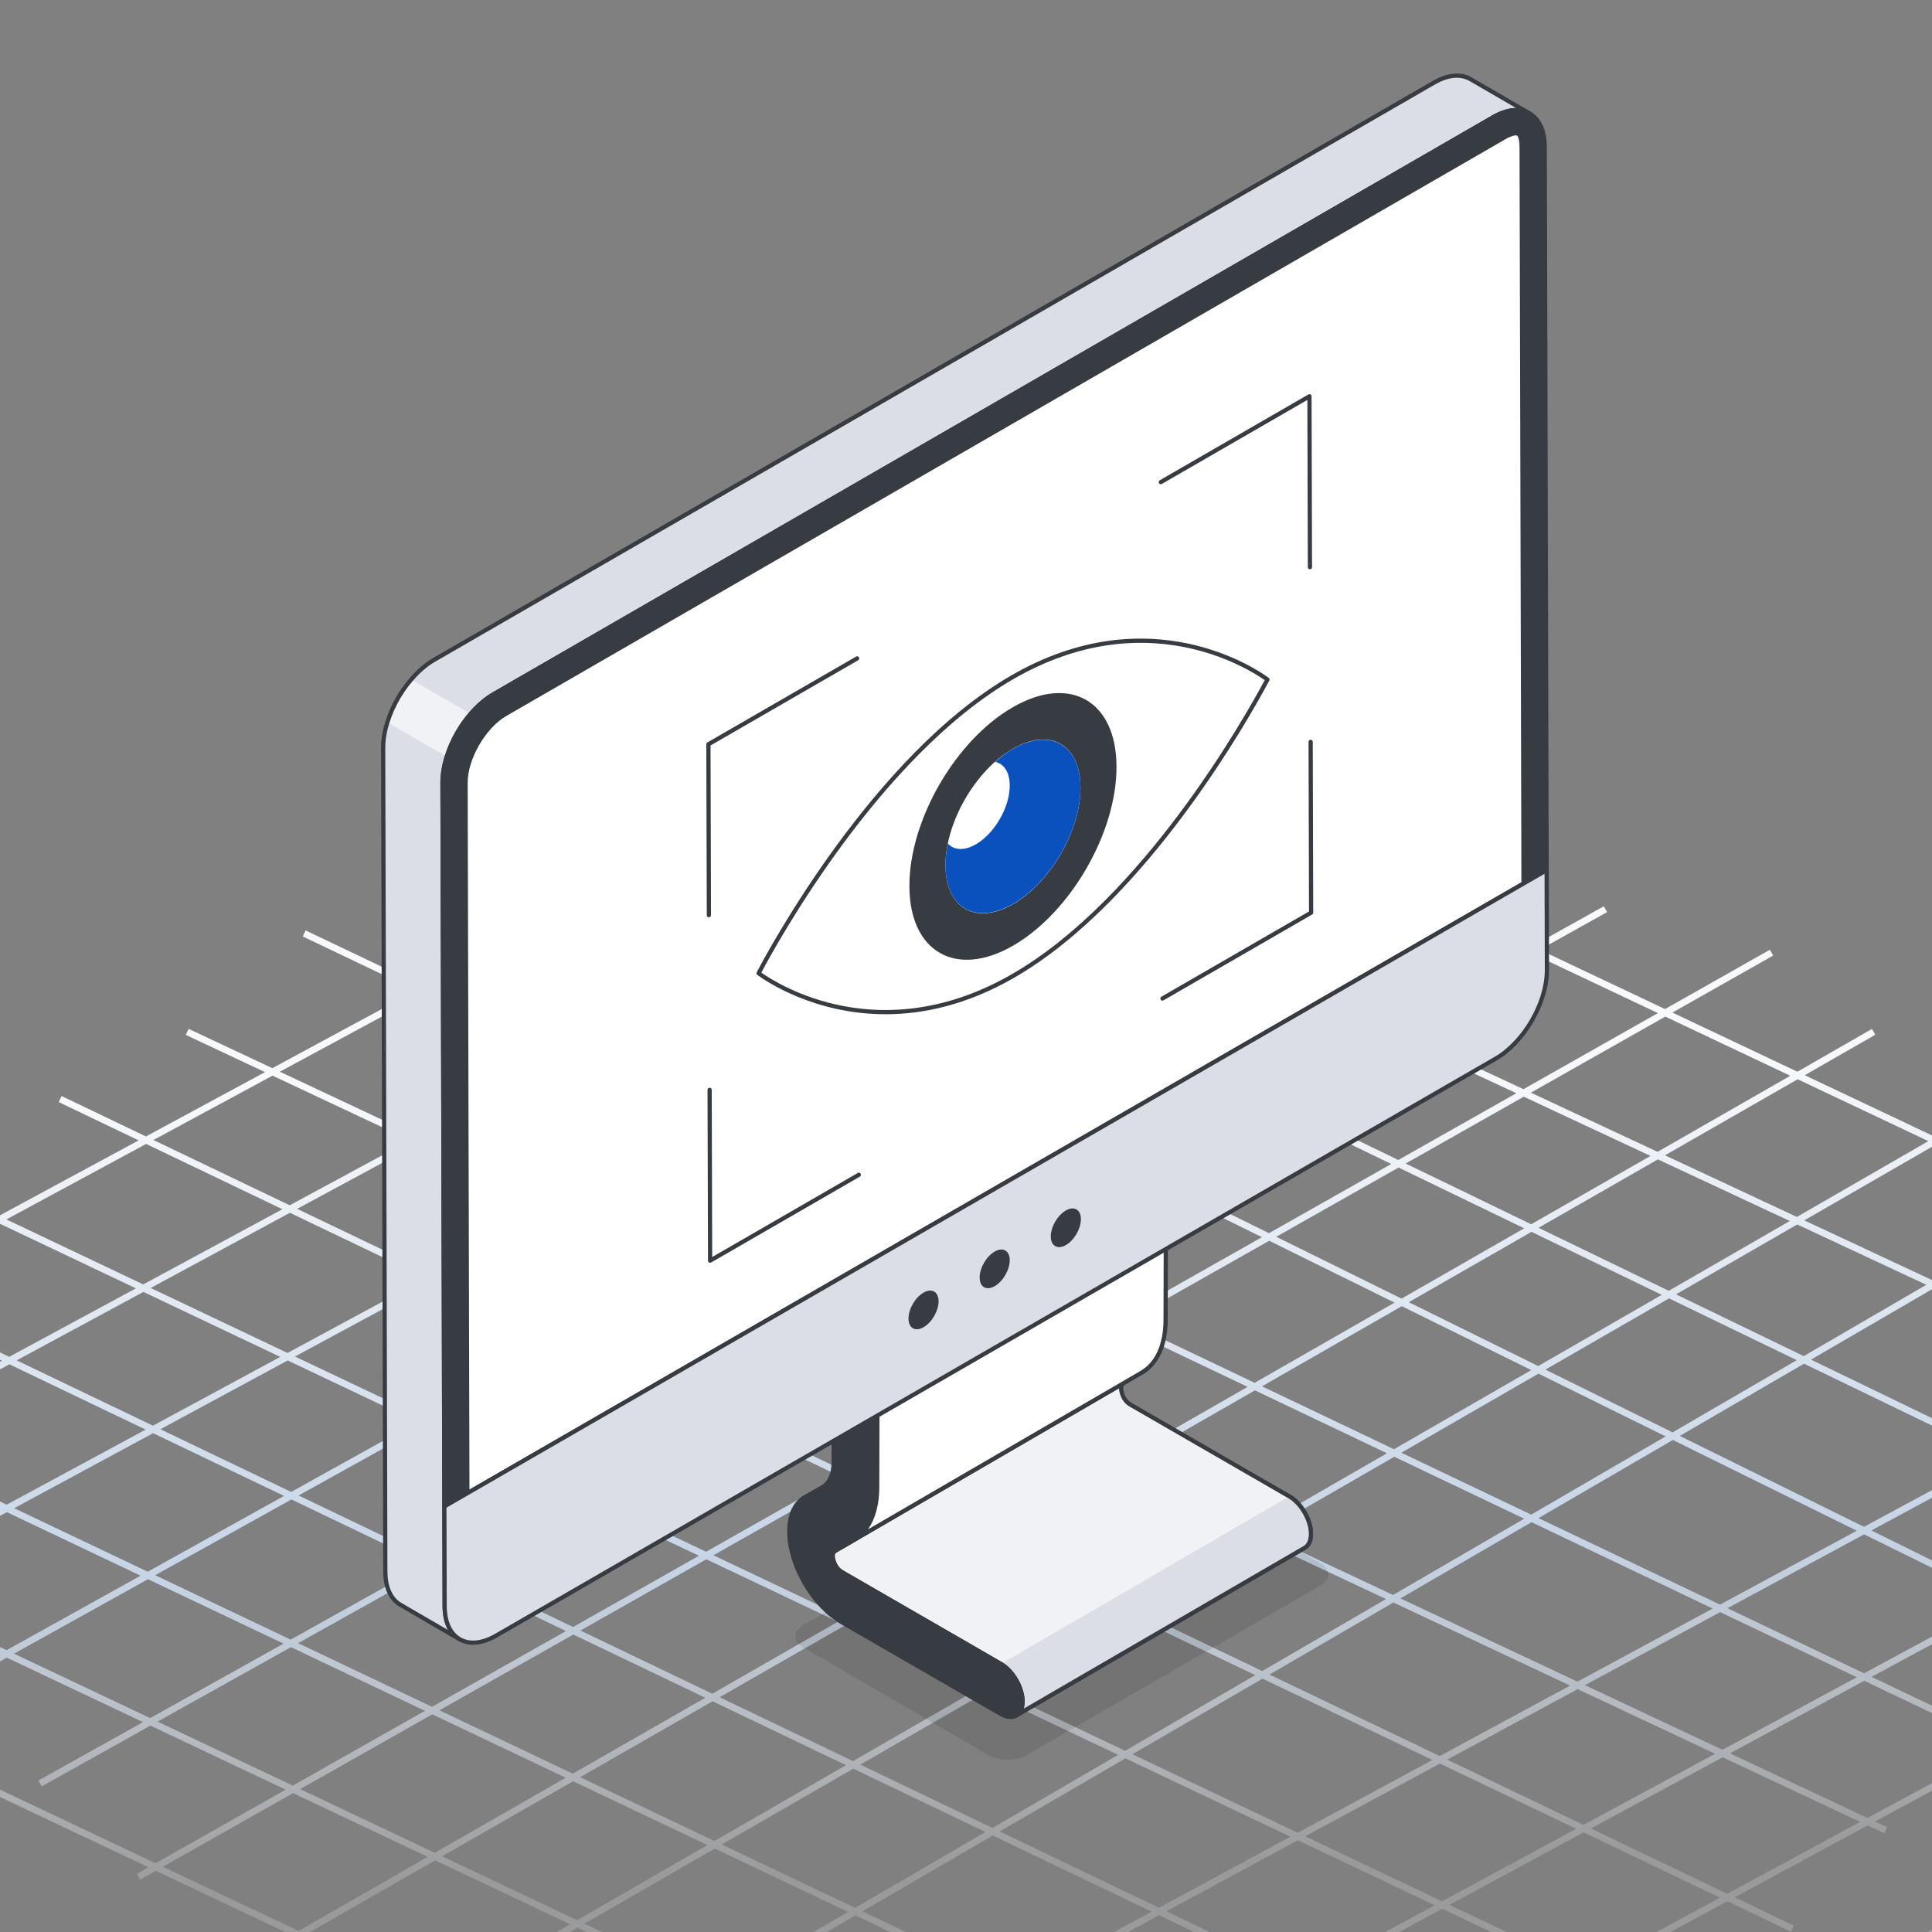
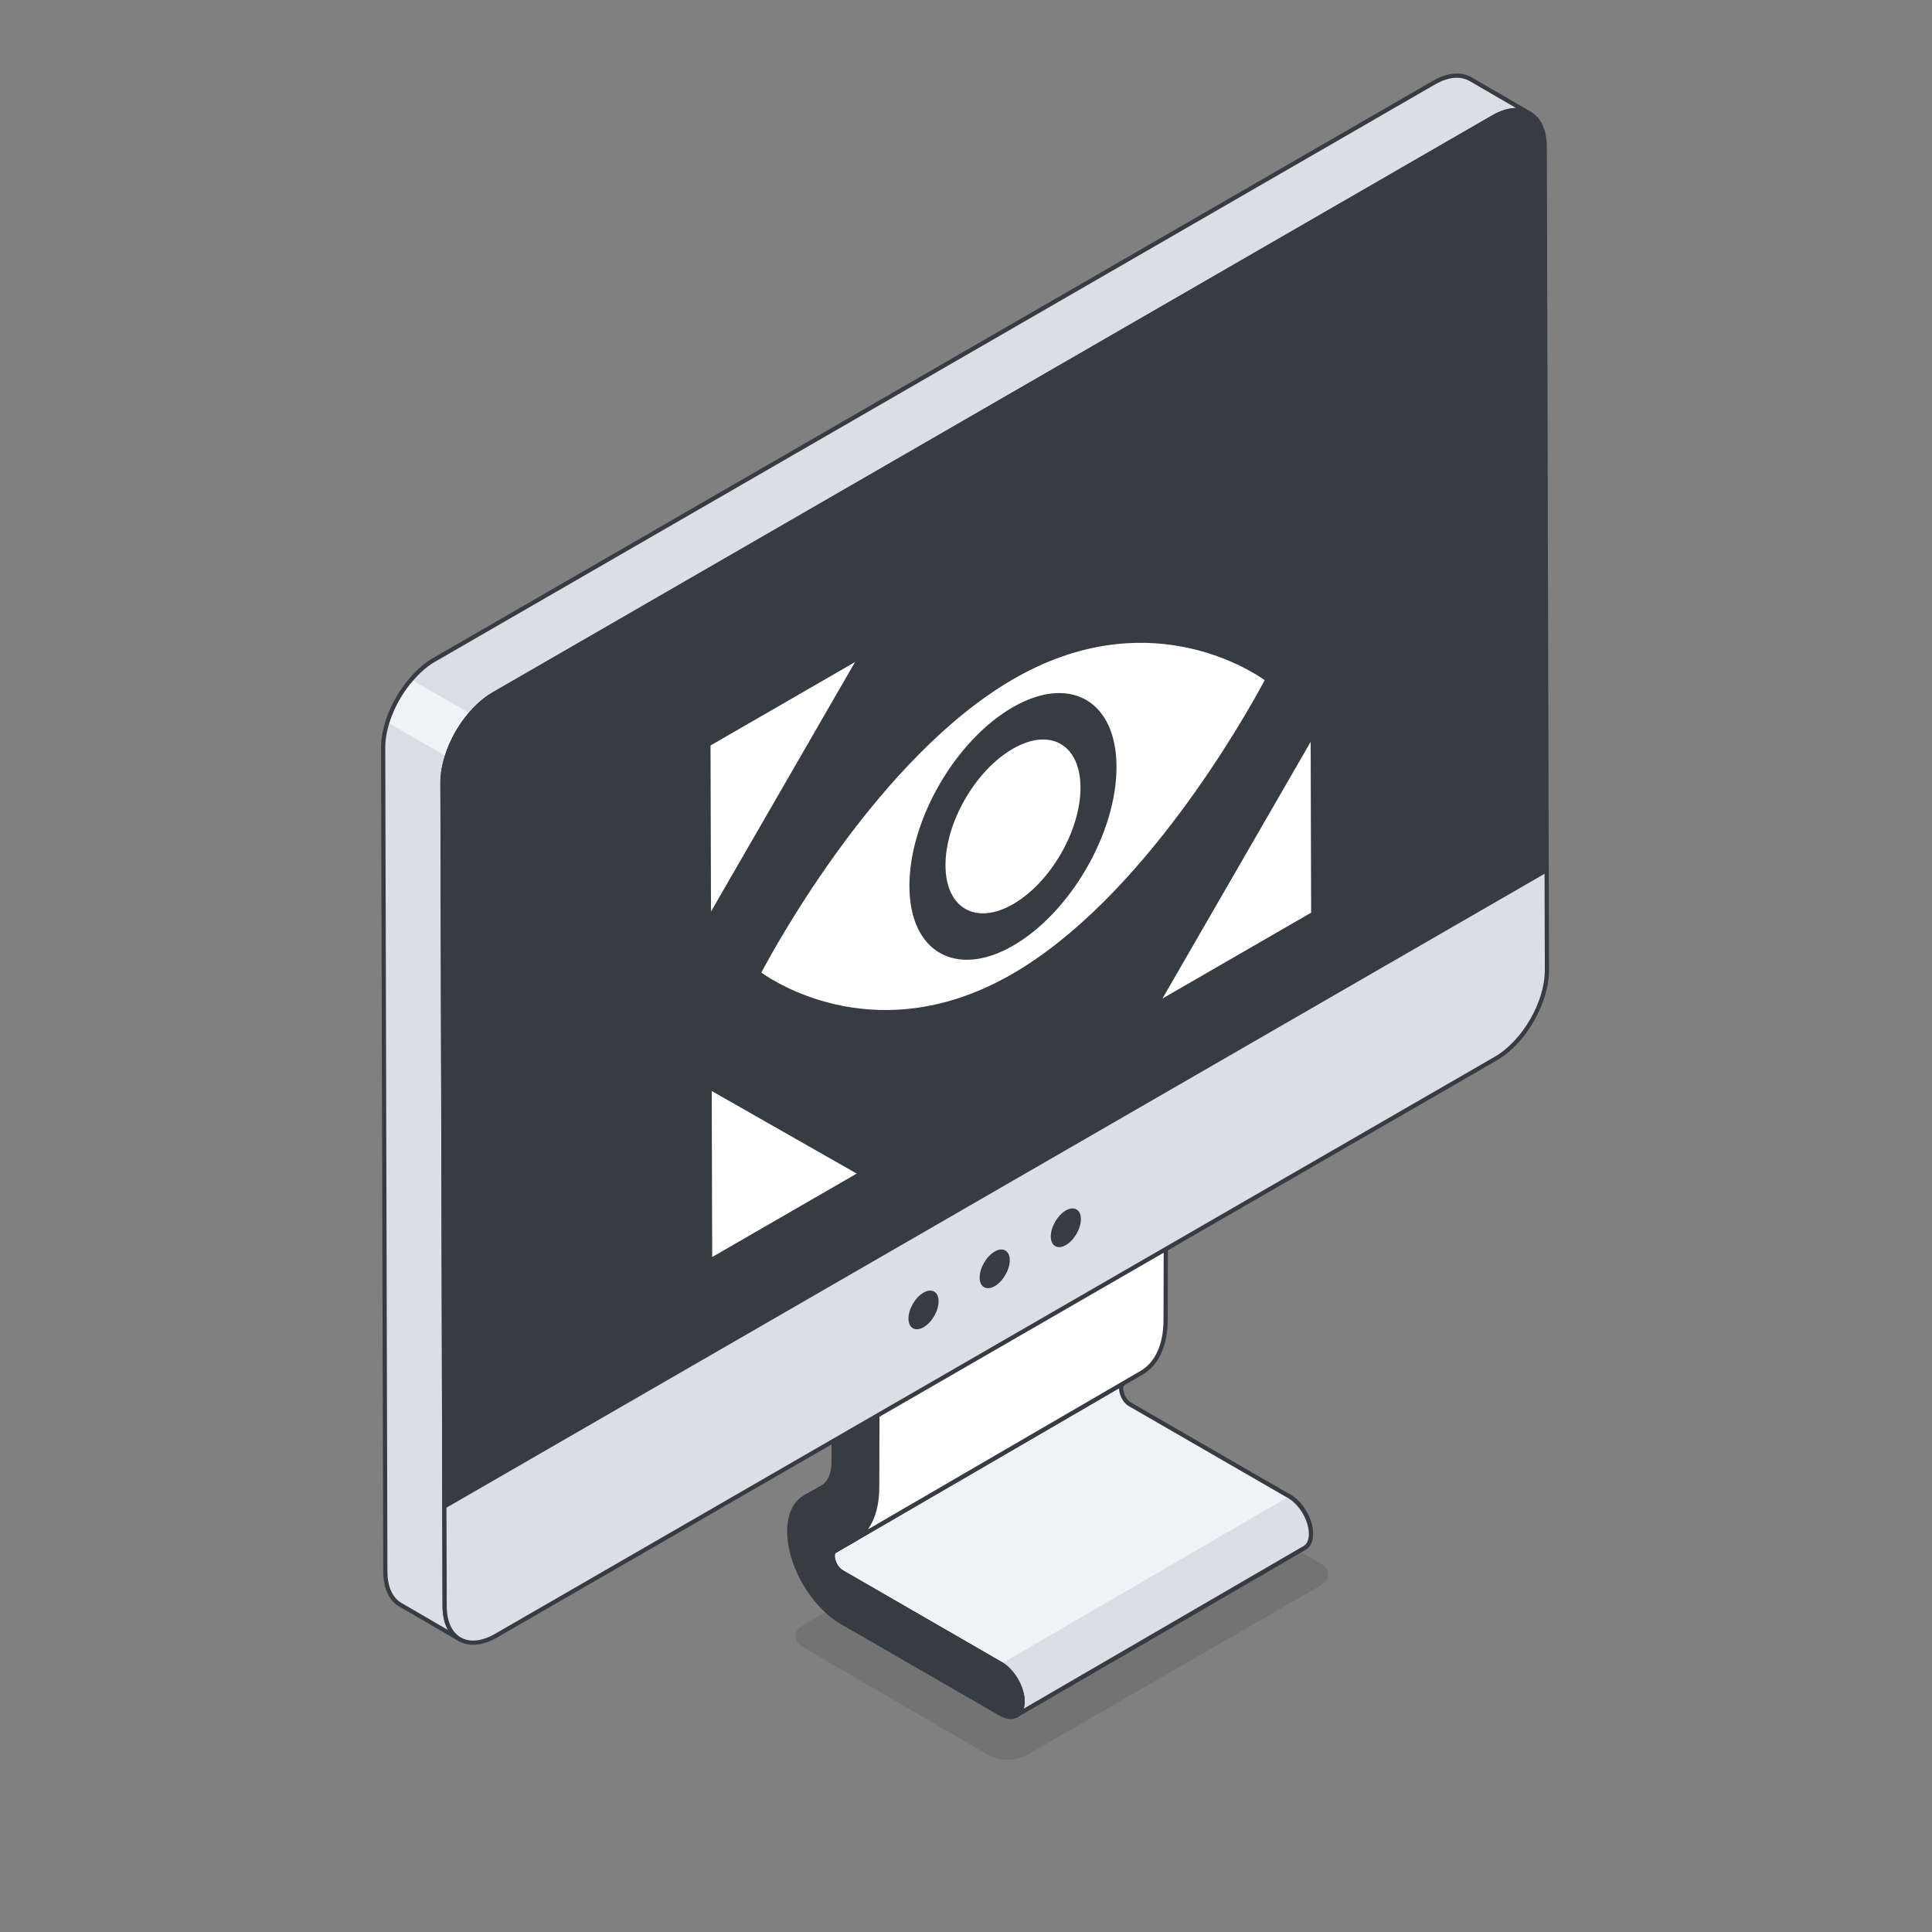
<svg xmlns="http://www.w3.org/2000/svg" width="289" height="289" viewBox="0 0 289 289" fill="none">
  <rect x="0" y="0" width="289" height="289" fill="#808080" stroke="none" />
  <g clip-path="url(#clip0_1349_1470)">
-     <path d="M-52.937 210.955L162.397 94.63M-38.203 224.91L177.131 108.585M-23.469 238.865L191.865 122.54M-8.735 252.819L221.333 124.912M5.999 266.774L240.153 136M20.733 280.729L265 142.5M35.467 294.684L280.269 154.35M50.201 308.639L295.003 167.5M64.935 322.594L309.737 180.213M79.669 336.549L295.003 220.225M94.403 350.504L309.737 234.18M109.137 364.459L324.471 248.135M123.871 378.414L339.205 262.09M138.605 392.369L353.939 276.045M351.919 200.178L130.702 95.474M337.949 214.897L99.5 103.5M323.978 229.616L85 114M310.007 244.335L68 124.912M296.036 259.054L45.5 139.631M282.065 273.773L28 154.35M268.095 288.492L9 164.405M254.124 303.211L-8.735 178.36M240.153 317.93L-31 188M226.182 332.649L-14 218.5M212.212 347.368L-9.006 242.664M198.241 362.087L-22.976 257.383M184.27 376.806L-36.947 272.102M170.299 391.525L-50.918 286.821" stroke="url(#paint0_linear_1349_1470)" />
    <path d="M228.839 16.988C227.44 16.171 225.508 16.294 223.366 17.532L73.845 103.837C72.607 104.555 71.431 105.583 70.403 106.784C69.672 107.613 69.028 108.517 68.471 109.483C67.778 110.671 67.221 111.922 66.837 113.185C66.415 114.509 66.18 115.834 66.193 117.097L66.514 240.277C66.527 242.692 67.381 244.4 68.756 245.205L59.877 240.042C58.503 239.238 57.649 237.529 57.636 235.115L57.314 111.934C57.302 110.684 57.525 109.371 57.934 108.059C58.33 106.796 58.887 105.546 59.568 104.369C60.138 103.404 60.782 102.475 61.512 101.646C62.54 100.432 63.716 99.405 64.967 98.687L214.487 12.37C216.629 11.132 218.561 11.032 219.96 11.837L228.839 16.988Z" fill="#DBDEE4" />
    <path d="M70.408 106.784C69.677 107.613 69.033 108.517 68.476 109.483C67.783 110.671 67.225 111.922 66.841 113.185L57.938 108.059C58.335 106.796 58.892 105.546 59.573 104.37C60.143 103.404 60.786 102.476 61.517 101.646L70.408 106.784Z" fill="#F0F2F5" />
    <path d="M68.757 245.519C68.703 245.519 68.648 245.506 68.598 245.477L59.72 240.314C58.186 239.415 57.335 237.57 57.323 235.116L57.001 111.934C56.988 110.689 57.202 109.352 57.635 107.965C58.035 106.689 58.593 105.426 59.296 104.211C59.918 103.157 60.584 102.224 61.278 101.438C62.348 100.172 63.57 99.126 64.811 98.413L214.331 12.096C216.491 10.848 218.545 10.659 220.119 11.563L228.974 16.7C228.982 16.705 228.991 16.71 228.998 16.715C229.148 16.802 229.199 16.995 229.111 17.145C229.024 17.295 228.83 17.345 228.682 17.259L228.661 17.247C227.313 16.47 225.489 16.669 223.524 17.804L74.004 104.109C72.841 104.784 71.678 105.78 70.642 106.988C69.935 107.792 69.298 108.682 68.746 109.64C68.052 110.829 67.511 112.052 67.139 113.276C66.71 114.629 66.498 115.912 66.509 117.093L66.831 240.276C66.843 242.497 67.583 244.151 68.914 244.932H68.916C68.916 244.932 68.916 244.932 68.916 244.932C69.066 245.02 69.116 245.213 69.029 245.363C68.971 245.463 68.865 245.519 68.757 245.519ZM217.929 11.631C216.926 11.631 215.808 11.97 214.646 12.642L65.125 98.959C63.947 99.635 62.782 100.635 61.754 101.849C61.083 102.611 60.441 103.511 59.84 104.529C59.163 105.701 58.622 106.922 58.236 108.153C57.822 109.477 57.62 110.748 57.63 111.93L57.953 235.114C57.964 237.335 58.704 238.989 60.038 239.77L67.016 243.828C66.49 242.886 66.208 241.682 66.201 240.279L65.879 117.097C65.867 115.851 66.088 114.502 66.537 113.089C66.922 111.822 67.482 110.553 68.201 109.324C68.773 108.332 69.436 107.407 70.168 106.575C71.245 105.317 72.464 104.274 73.689 103.565L223.21 17.259C224.461 16.535 225.672 16.164 226.772 16.151L219.805 12.109C219.249 11.79 218.615 11.631 217.929 11.631Z" fill="#373B42" />
    <g opacity="0.1">
      <path d="M120.18 243.065C118.572 243.994 118.564 245.497 120.162 246.425L147.822 262.519C149.419 263.447 152.015 263.447 153.623 262.519L197.482 237.201C199.09 236.272 199.098 234.769 197.501 233.841L169.841 217.747C168.243 216.819 165.647 216.819 164.04 217.747L120.18 243.065Z" fill="black" />
    </g>
    <path d="M196.1 229.45C196.1 230.478 195.74 231.2 195.149 231.539L152.014 256.602C152.604 256.263 152.954 255.541 152.965 254.525C152.965 252.458 151.511 249.932 149.717 248.904L125.936 235.167C125.696 235.025 125.488 234.85 125.324 234.664C124.963 234.248 124.777 233.778 124.679 233.472C124.547 233.067 124.427 232.389 124.832 232.039L168.044 206.921C167.562 207.26 167.694 207.971 167.825 208.409C167.912 208.704 168.087 209.174 168.459 209.59C168.623 209.787 168.831 209.961 169.083 210.104L192.852 223.83C194.657 224.858 196.111 227.395 196.1 229.45Z" fill="#F0F2F5" />
    <path d="M152.014 256.917C151.906 256.917 151.8 256.86 151.741 256.76C151.655 256.609 151.706 256.417 151.856 256.33L151.869 256.322C152.364 256.031 152.642 255.391 152.652 254.521C152.652 252.552 151.266 250.153 149.562 249.176L125.78 235.439C125.518 235.284 125.279 235.088 125.089 234.871C124.783 234.52 124.545 234.082 124.379 233.568C124.129 232.798 124.219 232.154 124.628 231.8L167.885 206.649C168.033 206.564 168.217 206.608 168.31 206.751C168.4 206.893 168.363 207.082 168.225 207.179C167.926 207.389 168.007 207.915 168.126 208.319C168.252 208.741 168.443 209.098 168.695 209.379C168.846 209.56 169.026 209.709 169.238 209.829L193.01 223.557C194.9 224.633 196.429 227.277 196.416 229.452C196.416 230.563 196.023 231.401 195.307 231.812L152.187 256.867C152.182 256.869 152.178 256.871 152.173 256.874V256.875C152.172 256.875 152.172 256.875 152.171 256.875C152.121 256.904 152.067 256.917 152.014 256.917ZM167.391 207.666L124.992 232.311C124.799 232.485 124.85 232.98 124.978 233.374C125.118 233.808 125.314 234.172 125.562 234.457C125.709 234.623 125.895 234.775 126.098 234.895L149.875 248.631C151.754 249.707 153.282 252.351 153.282 254.525C153.278 254.917 153.226 255.274 153.13 255.59L194.992 231.266C195.505 230.973 195.786 230.328 195.786 229.45C195.786 229.45 195.786 229.449 195.786 229.448C195.796 227.511 194.382 225.063 192.697 224.104L168.926 210.376C168.649 210.22 168.411 210.023 168.218 209.791C167.911 209.448 167.675 209.01 167.524 208.498C167.425 208.171 167.387 207.896 167.391 207.666Z" fill="#373B42" />
    <path d="M192.856 223.83C194.66 224.858 196.115 227.395 196.104 229.451C196.104 230.479 195.743 231.2 195.153 231.539L152.017 256.602C152.608 256.263 152.958 255.542 152.969 254.525C152.969 252.458 151.514 249.932 149.721 248.904" fill="#DBDEE4" />
    <path d="M152.015 256.917C151.907 256.917 151.801 256.86 151.742 256.759C151.656 256.609 151.707 256.416 151.857 256.329L151.859 256.328L151.869 256.322C152.365 256.031 152.643 255.392 152.653 254.52C152.653 252.551 151.266 250.153 149.562 249.176C149.411 249.09 149.359 248.897 149.446 248.746C149.53 248.595 149.722 248.542 149.875 248.63C151.754 249.706 153.282 252.35 153.282 254.524C153.278 254.915 153.227 255.273 153.131 255.589L194.992 231.265C195.505 230.972 195.787 230.327 195.787 229.449C195.797 227.51 194.382 225.062 192.697 224.102C192.546 224.016 192.494 223.824 192.58 223.673C192.665 223.522 192.857 223.47 193.009 223.555C194.9 224.632 196.429 227.277 196.417 229.451C196.417 230.562 196.023 231.401 195.307 231.811L152.187 256.866C152.182 256.868 152.179 256.871 152.173 256.873V256.874C152.172 256.874 152.172 256.875 152.171 256.875C152.122 256.903 152.068 256.917 152.015 256.917Z" fill="#373B42" />
    <path d="M128.011 201.438C129.815 202.479 131.263 204.994 131.257 207.059L131.213 222.52C131.202 226.292 129.916 229.109 127.583 230.431L124.982 231.921C124.413 232.245 124.542 233.023 124.684 233.472C124.813 233.914 125.15 234.716 125.945 235.175L149.72 248.898C151.511 249.932 152.972 252.462 152.966 254.52C152.96 256.593 151.49 257.415 149.699 256.381L125.924 242.658C122.726 240.812 119.866 236.965 118.651 232.853C117.436 228.749 118.124 225.263 120.385 223.96L122.993 222.49C124.091 221.864 124.695 220.541 124.7 218.76L124.743 203.299C124.749 201.234 126.219 200.404 128.011 201.438Z" fill="#373B42" />
    <path d="M151.158 257.144C150.655 257.144 150.105 256.98 149.54 256.654L125.765 242.931C122.495 241.043 119.584 237.122 118.349 232.942C117.093 228.702 117.83 225.069 120.227 223.687L122.837 222.215C123.83 221.65 124.379 220.422 124.384 218.759L124.428 203.299C124.432 202.188 124.828 201.349 125.542 200.937C126.264 200.522 127.195 200.603 128.167 201.165C130.051 202.251 131.577 204.896 131.571 207.06L131.527 222.521C131.517 226.42 130.172 229.326 127.737 230.705L125.138 232.194C124.733 232.424 124.896 233.099 124.984 233.377C125.101 233.777 125.399 234.496 126.102 234.903L149.877 248.626C151.76 249.712 153.286 252.357 153.28 254.521C153.277 255.633 152.882 256.472 152.167 256.883C151.864 257.057 151.523 257.144 151.158 257.144ZM126.555 201.306C126.298 201.306 126.063 201.365 125.857 201.483C125.344 201.778 125.06 202.423 125.058 203.3L125.013 218.76C125.009 220.659 124.345 222.08 123.149 222.763L120.54 224.234C118.407 225.463 117.782 228.812 118.952 232.764C120.145 236.797 122.942 240.574 126.08 242.386L149.856 256.109C150.627 256.553 151.333 256.636 151.853 256.337C152.365 256.043 152.648 255.397 152.65 254.518C152.656 252.589 151.242 250.14 149.562 249.17L125.787 235.447C124.893 234.931 124.523 234.044 124.381 233.561C124.099 232.669 124.26 231.969 124.825 231.647L127.426 230.158C129.655 228.894 130.887 226.182 130.897 222.519L130.942 207.058C130.948 205.095 129.561 202.696 127.853 201.71C127.389 201.442 126.946 201.306 126.555 201.306Z" fill="#373B42" />
    <path d="M170.728 205.364C173.055 204.037 174.35 201.223 174.36 197.448L174.401 181.995C174.401 179.924 172.963 177.415 171.157 176.375C170.249 175.844 169.433 175.803 168.841 176.15L125.697 201.212C126.289 200.865 127.115 200.916 128.013 201.437C129.819 202.477 131.267 204.997 131.257 207.057L131.217 222.52C131.206 226.039 130.084 228.722 128.044 230.13C128.034 230.15 128.023 230.16 128.013 230.16L124.983 231.915C124.932 231.945 124.881 231.976 124.84 232.037L168.046 206.924L170.728 205.364Z" fill="white" />
    <path d="M124.839 232.354C124.754 232.354 124.671 232.32 124.61 232.255C124.509 232.149 124.495 231.987 124.575 231.865C124.654 231.746 124.751 231.688 124.814 231.649L127.818 229.91C127.831 229.896 127.846 229.883 127.863 229.872C129.811 228.528 130.889 225.918 130.9 222.52L130.941 207.057C130.951 205.095 129.566 202.696 127.853 201.71C127.094 201.27 126.371 201.187 125.863 201.48L125.854 201.485C125.702 201.572 125.51 201.522 125.424 201.372C125.337 201.222 125.387 201.029 125.537 200.941C125.537 200.941 125.537 200.941 125.537 200.941C125.541 200.939 125.545 200.937 125.548 200.935L168.68 175.879C169.404 175.454 170.34 175.534 171.314 176.104C173.219 177.202 174.714 179.79 174.714 181.996L174.673 197.45C174.664 201.342 173.318 204.249 170.886 205.637L124.997 232.311C124.948 232.339 124.893 232.354 124.839 232.354ZM127.128 200.745C127.467 200.821 127.818 200.961 128.168 201.165C130.054 202.252 131.581 204.896 131.571 207.059L131.53 222.522C131.522 225.07 130.934 227.212 129.843 228.766L170.569 205.092C170.57 205.092 170.571 205.092 170.571 205.091C172.801 203.82 174.034 201.106 174.044 197.449L174.084 181.995C174.084 180.028 172.701 177.629 170.998 176.649C170.227 176.199 169.52 176.118 168.998 176.423L127.128 200.745Z" fill="#373B42" />
    <path d="M231.072 21.919C231.059 17.043 227.607 15.076 223.363 17.526L73.845 103.836C69.601 106.286 66.172 112.224 66.186 117.1L66.472 225.344L231.358 130.163L231.072 21.919Z" fill="#373B42" />
    <path d="M66.471 225.659C66.417 225.659 66.363 225.645 66.314 225.618C66.216 225.562 66.156 225.458 66.156 225.345L65.869 117.101C65.856 112.132 69.363 106.059 73.687 103.564L223.205 17.253C225.366 16.006 227.414 15.813 228.973 16.71C230.521 17.601 231.379 19.45 231.386 21.917C231.386 21.918 231.386 21.918 231.386 21.918L231.671 130.163C231.671 130.275 231.611 130.38 231.514 130.436L66.628 225.617C66.579 225.645 66.525 225.659 66.471 225.659ZM226.808 16.784C225.806 16.784 224.687 17.125 223.52 17.798L74.002 104.109C69.851 106.504 66.486 112.331 66.499 117.1L66.785 224.8L231.042 129.982L230.756 21.92C230.75 19.686 230.005 18.03 228.659 17.256C228.111 16.94 227.487 16.784 226.808 16.784Z" fill="#373B42" />
-     <path d="M69.644 117.09C69.634 113.454 72.405 108.658 75.575 106.829L225.093 20.519C226.017 19.986 226.603 19.928 226.812 19.928C227.554 19.928 227.615 21.459 227.617 21.928L227.898 132.161L69.913 223.366L69.644 117.09Z" fill="white" />
    <path d="M69.912 223.681C69.858 223.681 69.803 223.667 69.754 223.639C69.657 223.584 69.597 223.48 69.597 223.367L69.327 117.092C69.317 113.357 72.163 108.434 75.416 106.557L224.934 20.247C225.888 19.696 226.519 19.614 226.81 19.614C227.778 19.614 227.927 21.064 227.93 21.928L228.211 132.161C228.211 132.274 228.151 132.379 228.054 132.434L70.069 223.639C70.02 223.667 69.966 223.681 69.912 223.681ZM226.81 20.244C226.666 20.244 226.13 20.283 225.249 20.791L75.731 107.102C72.646 108.882 69.947 113.55 69.957 117.09L70.225 222.822L227.581 131.981L227.3 21.929C227.297 20.968 227.087 20.244 226.81 20.244Z" fill="#373B42" />
    <path d="M66.469 225.345L66.512 240.271C66.526 245.147 69.977 247.113 74.221 244.663L223.739 158.353C227.983 155.903 231.412 149.965 231.398 145.089L231.356 130.164L66.469 225.345Z" fill="#DBDEE4" />
    <path d="M70.773 246.035C69.985 246.035 69.255 245.851 68.61 245.479C67.061 244.588 66.205 242.739 66.198 240.272L66.156 225.346C66.156 225.233 66.216 225.129 66.313 225.073L231.199 129.891C231.297 129.835 231.415 129.835 231.513 129.891C231.611 129.947 231.671 130.051 231.671 130.163L231.714 145.089C231.728 150.057 228.221 156.13 223.897 158.626L74.379 244.936C73.113 245.666 71.885 246.035 70.773 246.035ZM66.785 225.526L66.827 240.27C66.833 242.502 67.578 244.159 68.923 244.933C70.281 245.714 72.106 245.521 74.064 244.39L223.582 158.081C227.732 155.685 231.098 149.858 231.084 145.09L231.042 130.708L66.785 225.526Z" fill="#373B42" />
    <path d="M140.4 194.648C140.4 196.079 139.4 197.815 138.153 198.533C136.911 199.246 135.902 198.678 135.898 197.247C135.893 195.815 136.898 194.08 138.14 193.362C139.382 192.644 140.395 193.216 140.4 194.648Z" fill="#373B42" />
    <path d="M151.045 188.504C151.045 189.935 150.045 191.671 148.798 192.389C147.556 193.102 146.547 192.534 146.543 191.103C146.539 189.671 147.543 187.936 148.785 187.218C150.027 186.5 151.041 187.072 151.045 188.504Z" fill="#373B42" />
    <path d="M161.688 182.36C161.688 183.792 160.688 185.527 159.441 186.245C158.199 186.959 157.19 186.39 157.185 184.959C157.181 183.528 158.185 181.792 159.428 181.074C160.67 180.356 161.683 180.929 161.688 182.36Z" fill="#373B42" />
    <path d="M106.044 136.895L105.972 111.332L128.218 98.488" fill="white" />
    <path d="M106.042 137.21C105.869 137.21 105.727 137.069 105.727 136.895L105.655 111.332C105.655 111.219 105.715 111.115 105.812 111.059L128.06 98.215C128.206 98.127 128.401 98.178 128.49 98.329C128.577 98.48 128.525 98.673 128.375 98.76L106.285 111.513L106.357 136.894C106.357 137.067 106.217 137.209 106.043 137.21C106.042 137.21 106.042 137.21 106.042 137.21Z" fill="#373B42" />
    <path d="M196.055 110.969L196.127 136.524L173.888 149.364" fill="white" />
-     <path d="M173.886 149.678C173.778 149.678 173.672 149.622 173.613 149.521C173.527 149.37 173.578 149.178 173.729 149.091L195.81 136.342L195.739 110.969C195.739 110.796 195.879 110.654 196.052 110.654C196.054 110.654 196.054 110.654 196.054 110.654C196.227 110.654 196.369 110.794 196.369 110.968L196.44 136.523C196.44 136.635 196.38 136.74 196.282 136.796L174.043 149.636C173.994 149.665 173.94 149.678 173.886 149.678Z" fill="#373B42" />
-     <path d="M173.638 72.118L195.878 59.278L195.95 84.841" fill="white" />
    <path d="M195.948 85.156C195.774 85.156 195.633 85.016 195.633 84.842L195.563 59.823L173.794 72.391C173.645 72.477 173.452 72.426 173.363 72.276C173.277 72.125 173.329 71.932 173.479 71.846L195.719 59.006C195.817 58.949 195.935 58.95 196.034 59.005C196.131 59.061 196.191 59.165 196.191 59.278L196.263 84.841C196.263 85.014 196.123 85.156 195.949 85.156C195.948 85.156 195.948 85.156 195.948 85.156Z" fill="#373B42" />
    <path d="M128.47 175.733L106.223 188.577L106.151 163.022" fill="white" />
    <path d="M106.222 188.892C106.168 188.892 106.113 188.878 106.064 188.85C105.967 188.794 105.907 188.69 105.907 188.578L105.834 163.023C105.834 162.85 105.974 162.708 106.148 162.708C106.149 162.708 106.149 162.708 106.149 162.708C106.323 162.708 106.464 162.848 106.464 163.022L106.535 188.033L128.311 175.461C128.457 175.373 128.651 175.424 128.741 175.576C128.827 175.726 128.776 175.919 128.626 176.006L106.379 188.85C106.33 188.878 106.276 188.892 106.222 188.892Z" fill="#373B42" />
    <path d="M189.596 101.647C188.737 103.25 172.628 133.808 151.576 145.966C130.542 158.105 114.338 146.214 113.479 145.584C114.319 143.981 130.428 113.442 151.442 101.303C172.494 89.145 188.737 101.017 189.596 101.647Z" fill="white" />
    <path d="M132.466 151.716C121.753 151.716 114.448 146.687 113.29 145.838C113.165 145.746 113.126 145.576 113.198 145.438C114.921 142.149 130.632 112.96 151.283 101.031C171.951 89.093 188.017 100.098 189.78 101.393C189.907 101.486 189.946 101.657 189.873 101.796L189.828 101.877C186.947 107.275 171.57 134.782 151.731 146.239C144.637 150.333 138.083 151.716 132.466 151.716ZM113.883 145.488C116.45 147.297 131.818 157.003 151.416 145.694C170.917 134.432 186.111 107.478 189.186 101.741C186.614 99.931 171.233 90.236 151.598 101.575C131.535 113.165 116.135 141.236 113.883 145.488Z" fill="#373B42" />
    <path d="M167.012 114.683C167.05 124.531 160.141 136.479 151.571 141.442C143.021 146.385 136.054 142.415 136.035 132.567C135.996 122.718 142.906 110.751 151.476 105.807C160.046 100.845 166.993 104.834 167.012 114.683Z" fill="#373B42" />
    <path d="M161.626 117.794C161.651 124.214 157.147 132.002 151.561 135.237C145.987 138.46 141.446 135.872 141.433 129.452C141.408 123.032 145.912 115.232 151.499 112.009C157.085 108.774 161.614 111.374 161.626 117.794Z" fill="white" />
-     <path d="M151.491 112.033C157.072 108.811 161.608 111.396 161.626 117.795C161.644 124.194 157.138 131.986 151.556 135.208C145.987 138.423 141.451 135.853 141.433 129.453C141.43 128.389 141.549 127.297 141.79 126.19C142.709 127.188 144.235 127.303 145.977 126.297C148.792 124.672 151.052 120.73 151.042 117.496C151.037 115.508 150.178 114.25 148.872 113.966C149.7 113.208 150.589 112.554 151.491 112.033Z" fill="#0B51BD" />
  </g>
  <defs>
    <linearGradient id="paint0_linear_1349_1470" x1="146.549" y1="95.052" x2="156.74" y2="477.917" gradientUnits="userSpaceOnUse">
      <stop offset="0.17" stop-color="#F7F9FC" />
      <stop offset="0.359" stop-color="#C6D4E6" />
      <stop offset="0.482" stop-color="#E8EBEF" stop-opacity="0.24" />
      <stop offset="1" stop-color="#292121" />
    </linearGradient>
    <clipPath id="clip0_1349_1470">
      <rect width="289" height="289" fill="white" />
    </clipPath>
  </defs>
</svg>